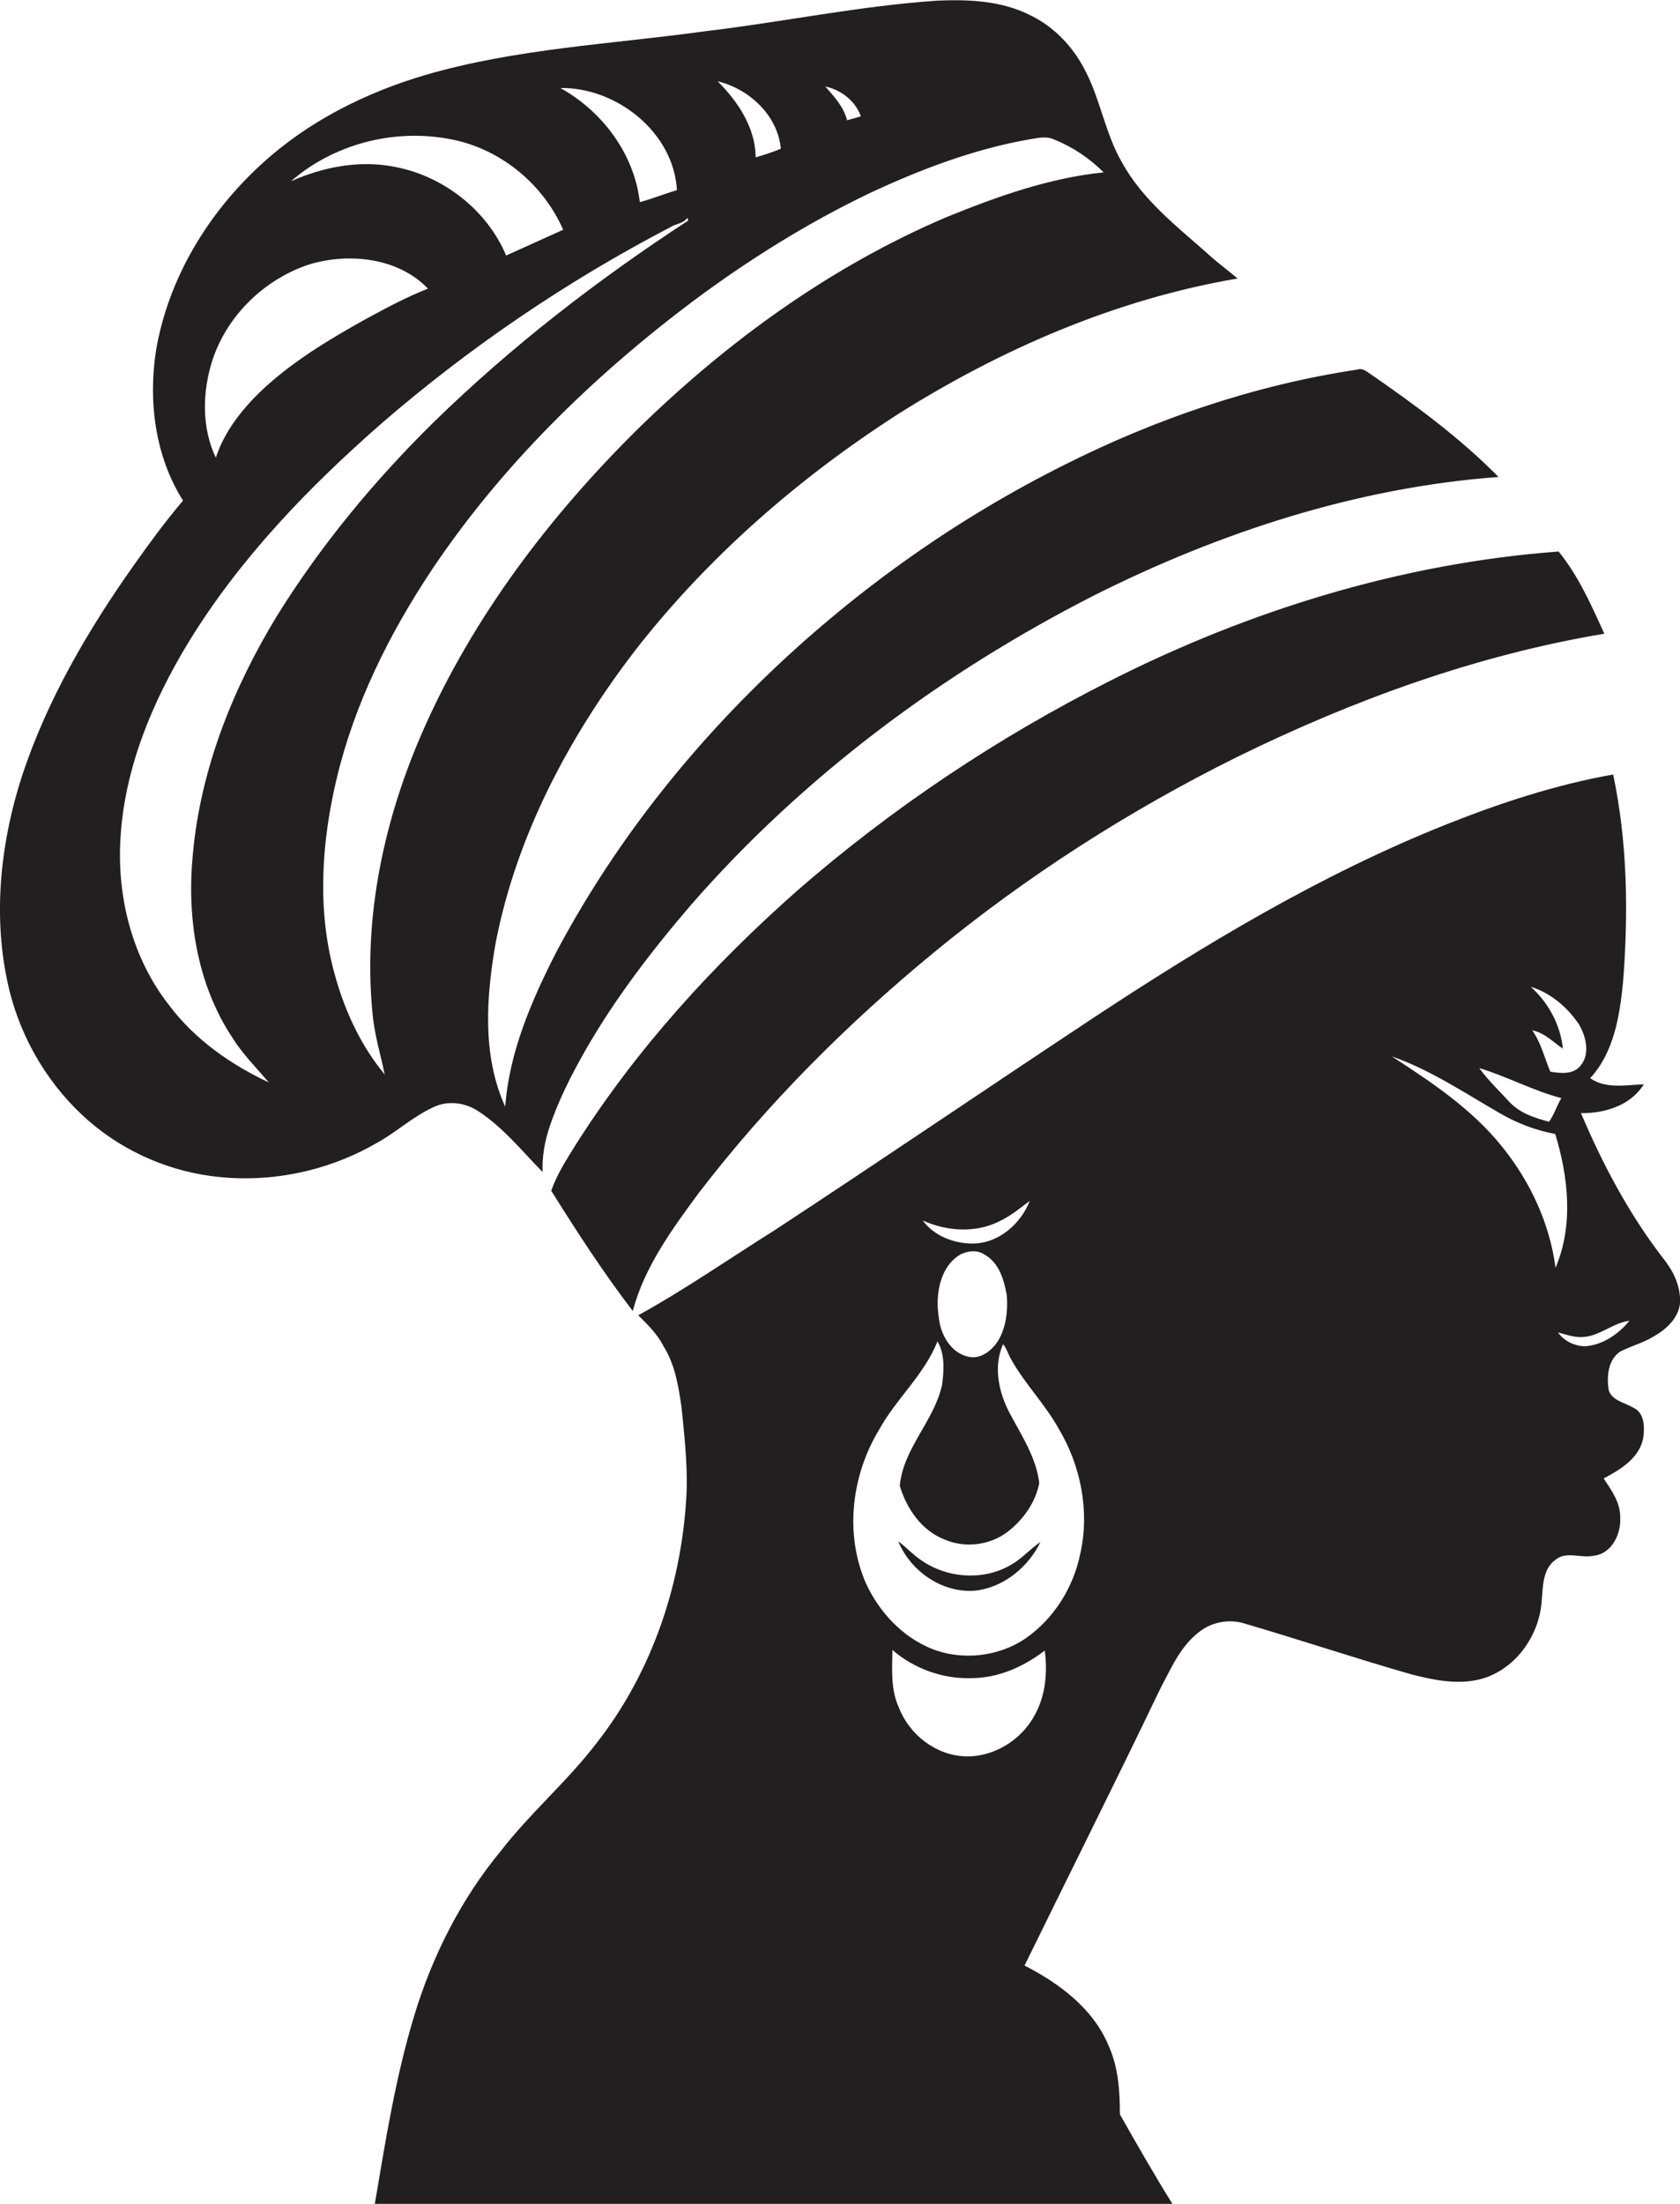
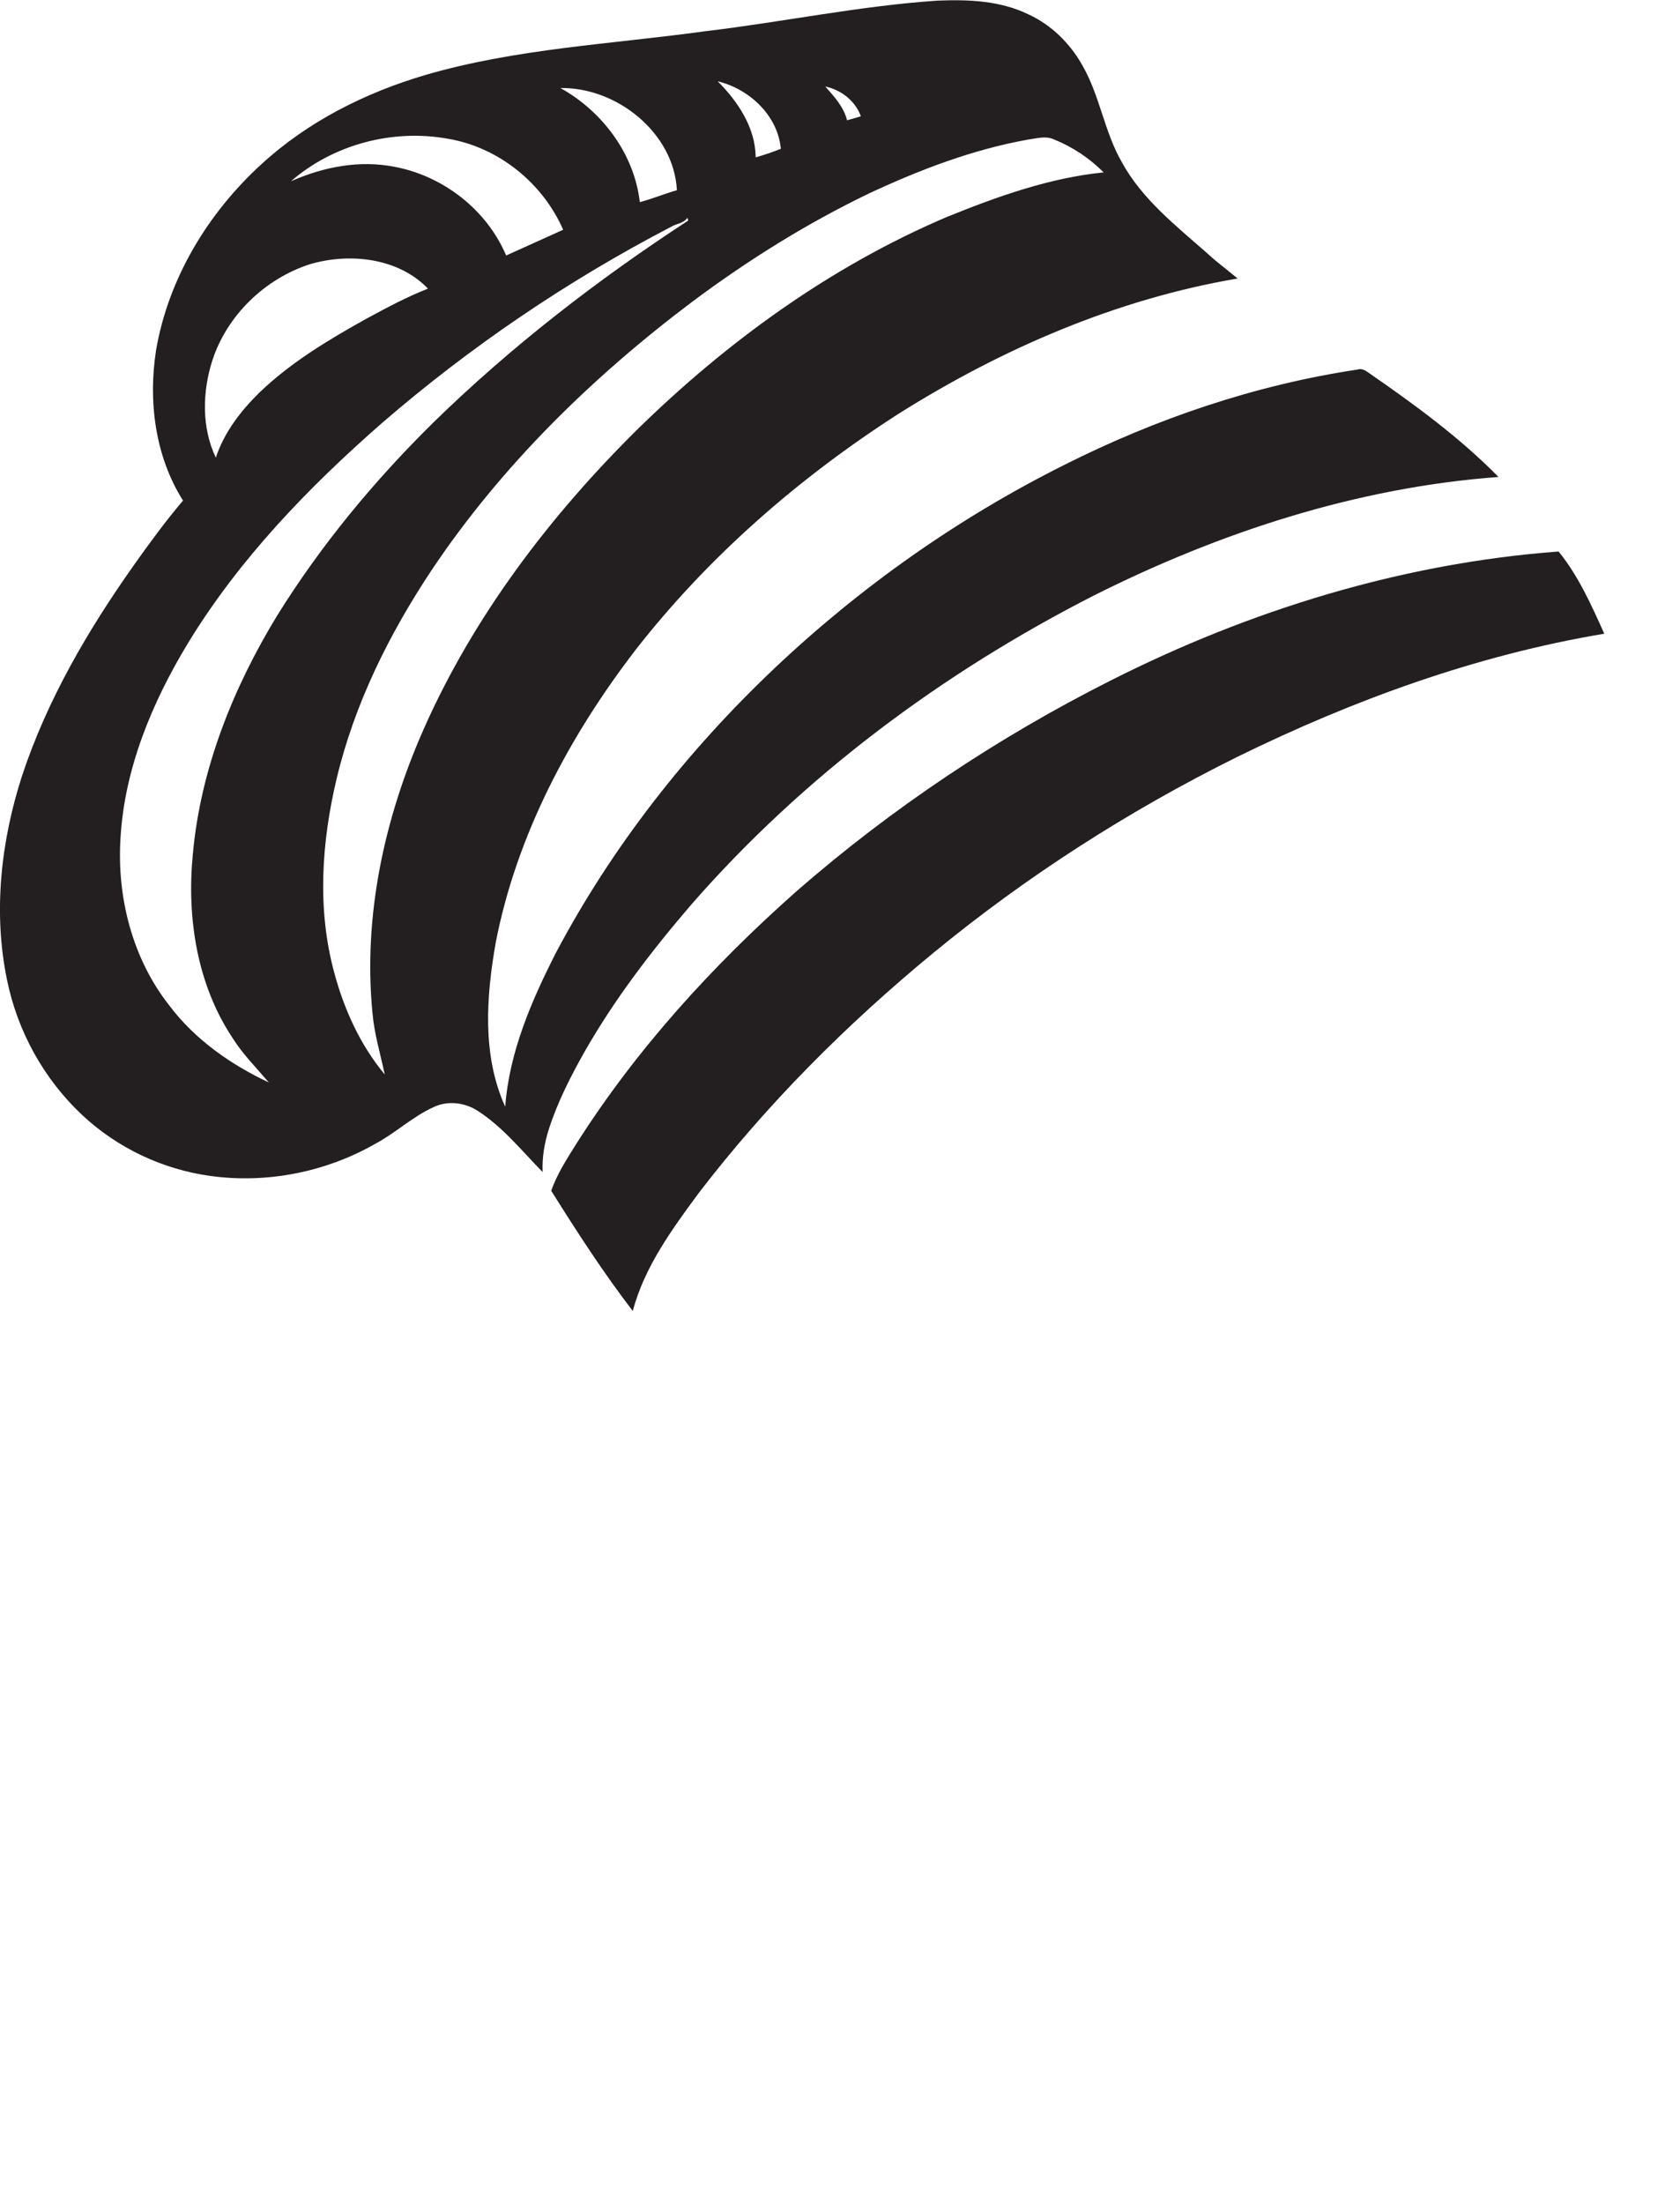
<svg xmlns="http://www.w3.org/2000/svg" version="1.1" id="Layer_1" x="0px" y="0px" viewBox="0 0 548 718.5" enable-background="new 0 0 548 718.5" xml:space="preserve">
  <g>
    <path fill="#231F20" d="M141.3,361c4.7-2.3,10.3-1.6,14.6,1.2c8.2,5.3,14.3,13,21.1,19.9c-0.2-4.8,0.6-9.6,2.1-14.2   c2.9-8.9,7.2-17.3,11.8-25.4c9.8-17.1,21.8-32.7,34.6-47.6c36.5-41.8,81.8-75.5,131.2-100.7c41.2-20.7,86-35.3,132.1-38.7   c-12.8-13-27.5-23.7-42.4-34c-1.1-0.8-2.3-1.5-3.7-1c-33.3,5-65.6,16-95.6,31.1c-34.6,17.3-66.5,39.8-94.6,66.4   c-28.4,26.9-52.9,58.1-71.2,92.7c-8,15.7-15.2,32.4-16.5,50.1c-7.6-16.7-6.2-35.9-3.1-53.5c6.8-35,24-67.3,45.6-95.4   c23.8-30.5,53.4-56.2,85.8-77c33.7-21.2,71.1-37.4,110.6-44.1c-3.3-2.8-6.8-5.3-10-8.3C383.6,73.6,372.6,65,366,53   c-5.8-10-7.2-21.8-13-31.8c-4-7.1-10.1-13.1-17.5-16.5c-9.2-4.5-19.6-4.9-29.6-4.5c-25.5,1.7-50.6,7-76,10   c-30.4,4.2-61.4,5.6-91,14.2c-19.7,5.8-38.5,15.2-53.7,29.2c-17.4,15.9-30.3,37.2-34.3,60.6c-2.6,16.7-0.3,34.6,8.8,49   c-5.7,6.7-10.9,13.8-16,21c-15,21.2-28.3,43.9-36.5,68.7c-6.9,21.3-9.5,44.5-4.9,66.6c3.4,16.7,12,32.3,24.5,44   c11.5,10.8,26.4,17.8,42,19.9c18.4,2.5,37.5-1.3,53.6-10.5C129,369.4,134.5,364.1,141.3,361z M280.8,37.9c-1.5,0.5-3,0.9-4.5,1.3   c-1.1-4.4-4.2-7.7-7.1-11C274.4,29.3,279,32.9,280.8,37.9z M254.7,48.5c-2.7,1.1-5.4,2-8.2,2.8c-0.1-9.7-5.8-18.2-12.4-24.8   C244.4,29,253.7,37.6,254.7,48.5z M220.8,62c-4.1,1.2-8,2.8-12.1,3.9c-1.8-15.7-12.2-29.6-25.9-37.2   C201.1,28.4,219.8,43.2,220.8,62z M145.9,45.2c16.6,2.7,31.1,14.4,37.8,29.7c-6.2,2.8-12.4,5.6-18.6,8.4   c-6.3-14.9-20.5-25.9-36.3-28.9c-11.5-2.3-23.3,0-33.9,4.7C108.7,47.1,128,42,145.9,45.2z M69.3,117.4c4.8-14.6,17-26.4,31.6-31.2   c13-3.9,29-2.2,38.7,7.9c-6.9,2.7-13.4,6.2-19.9,9.7c-12.4,6.9-24.8,14.3-35.1,24.2c-6.1,6-11.5,13-14.2,21.2   C65.7,139.4,66,127.6,69.3,117.4z M75.8,338.3c3.3,5.3,7.8,9.8,11.9,14.6c-12.4-5.8-24.1-14-32.4-25c-12.1-15.3-17.2-35.3-16-54.6   c1.3-22.7,10.3-44.3,22-63.6C78,182.3,100.5,159,124.5,138c28.8-24.9,60.5-46.4,94.3-64c1.7-1.1,4.2-1.1,5.4-3   c0.1,0.2,0.2,0.7,0.3,0.9c-29.6,19.3-57.8,41.1-83.1,65.8c-19.3,19-36.7,40-51,63c-14.4,23.6-25,50.1-27.5,77.8   C60.9,299.1,64.2,320.8,75.8,338.3z M109.8,253.9c5.8-24.4,17.1-47.1,30.9-67.9c22.8-34.1,52.5-63.1,85.2-87.7   c18.1-13.5,37.3-25.5,57.7-35.3c16.5-7.7,33.8-14.3,51.8-17.5c2.8-0.4,5.8-1.3,8.5,0c6,2.4,11.5,6.1,16.1,10.7   c-17.8,1.8-34.8,7.9-51.3,14.6c-37.8,16.1-71.6,40.6-100.9,69.3c-28.5,28.2-53.3,60.8-69.6,97.6c-12.8,28.9-19.8,60.9-16.7,92.6   c0.6,6.8,2.6,13.4,4,20c-8-9.6-13.3-21.3-16.5-33.3C103.4,296.4,104.9,274.5,109.8,253.9z" />
    <path fill="#231F20" d="M260,290.4c-27.5,24.3-52.5,51.7-72.2,82.8c-3,4.8-6.1,9.6-8,15c8.4,13.4,17,26.7,26.6,39.2   c3.8-14.3,12.7-26.5,21.4-38.3c22.3-29.1,48.3-55.1,76.6-78.4c30.4-25,63.8-46.4,99.1-63.9c37.9-18.6,78-33.2,119.8-40.2   c-4.2-9.3-8.4-18.8-14.9-26.8c-51,3.8-100.7,19.1-146.2,42.1C325.5,240.4,291,263.4,260,290.4z" />
-     <path fill="#231F20" d="M543.1,411c-11.4-14.6-20.2-31.1-27.4-48.1c7.8,0.1,16.2-2.5,20.5-9.4c-5.8,0.2-12.4,1.6-17.5-2   c7.7-8.3,9.6-20.2,10.7-31c1.8-22.7,1.5-45.7-3.2-68c-18.7,3.3-36.9,9.3-54.5,16.3c-41.1,16.4-79.1,39.3-115.9,63.6   c-34.3,22.7-68.3,45.8-102.7,68.4c-15,9.4-29.5,19.5-44.9,28c3.1,3.1,6.3,6.2,8.3,10.2c3.7,5.9,4.8,12.9,5.8,19.7   c0.9,8.9,1.9,17.8,1.7,26.8c-1.2,29.7-11,59.4-29.5,82.9c-9.5,12.4-21.5,22.6-31.1,35c-13,15.7-22.4,34.3-28.3,53.8   c-6.1,20.1-9.4,41-12.9,61.7c73.5-0.1,147,0,220.5,0c13.3-0.1,26.5,0.3,39.8-0.3c-6-9.6-11.6-19.4-17.2-29.3   c0-7.6-0.5-15.4-3.7-22.4c-5-12.1-16.1-20.3-27.4-26.1c14.7-30,29.7-59.9,44.2-90.1c3.5-6.6,6.6-14,12.8-18.7   c4.2-3.3,10-4.3,15.1-2.6c18.1,5.3,36,11.3,54.2,16.5c7.8,2,16.3,3.7,24.2,1c10.4-3.7,17.5-14.2,18.2-25.1   c0.4-4.6,0.3-10.3,4.5-13.3c3.5-2.9,8.3-0.4,12.4-1.3c5.9-0.6,9-7,8.7-12.4c0.1-4.9-2.8-8.9-5.4-12.8c5.5-2.9,11.6-6.6,12.9-13.1   c0.5-3.5,0.5-8.4-3.3-10c-2.8-1.7-7.1-2.3-8-5.9c-0.6-4.3-0.2-9.6,3.7-12.3c3.6-1.9,7.7-2.9,11.2-5.1c4-2.3,7.8-5.8,8.4-10.6   C548.3,419.5,546,414.8,543.1,411z M325.9,398.2c3.7-1.7,6.8-4.3,10-6.7c-2.9,7.4-9.9,13.6-18,13.9c-6.3,0.2-13.1-2.3-16.9-7.5   C308.7,401.4,318.1,402.1,325.9,398.2z M325.7,436.9c-2,3.3-5.8,6.4-9.9,5.4c-5.8-1.3-9.1-7.4-9.6-13c-1.1-7.2,0.3-16.4,7.2-20.4   c2.4-1.1,5.4-1.5,7.7,0.1c4.8,2.6,6.4,8.3,7.3,13.2C328.8,427.3,328.2,432.6,325.7,436.9z M337.6,559c-4.3,8.2-13.4,13.9-22.7,13.6   c-9.6-0.3-18.3-7.1-21.7-15.9c-2.7-5.9-2.2-12.5-2.1-18.8c7,6.1,16.4,9.5,25.7,9.2c8.8,0,17.1-3.7,24-9   C341.7,545.2,341.1,552.6,337.6,559z M352.4,506.4c-2.2,11-8.5,21.2-17.8,27.7c-8.9,6.1-21,7.4-31,3.3c-9.4-3.9-16.7-11.8-21-20.9   c-7.2-16.1-4.9-35.4,4.1-50.3c5.6-10.2,14.8-18,19.1-28.9c2.5,4.3,2.1,9.5,1.5,14.2c-2.6,11.8-12.7,20.7-13.8,32.9   c2.2,7.4,7.1,14.6,14.6,17.5c6.7,2.9,14.9,1.9,20.7-2.6c5-3.9,9-9.5,10.2-15.8c-1-8.3-5.7-15.4-9.5-22.5   c-3.7-6.9-5.6-15.4-2.3-22.8c1.2,1.5,1.7,3.4,2.7,5.1c4.5,8,11.1,14.6,15.5,22.6C352.5,477.8,355.5,492.6,352.4,506.4z M515,333.9   c2.4,4,3.8,9.9,0.4,13.7c-2.4,2.8-6.4,2.3-9.7,1.8c-1.9-4.5-3-9.4-5.9-13.5c4,0.8,6.8,3.8,10,6c-0.8-7.8-4.7-15-10.5-20.2   C505.8,323.7,511.3,328.4,515,333.9z M509.3,358c-1.5,2.5-2.3,5.3-4,7.7c-4.6-1.2-9.3-2.7-12.7-6.2c-3.4-3.7-7.1-7.2-10.1-11.3   C491.7,351,500.1,355.6,509.3,358z M507.4,413.3c-1.9-14.4-8.2-28-17.3-39.3c-9.8-12.3-23-21.1-36.1-29.6   c12.6,4.4,23.7,11.9,35.2,18.5c5.6,3.3,11.7,5.6,18.1,6.8C511.6,383.8,513.3,399.5,507.4,413.3z M516.9,438.9   c-3.4-0.1-6.7-1.7-8.7-4.5c2.5,0.6,5,1.6,7.6,1.5c5.7,0,10.1-4.6,15.7-5.3C528,434.9,522.7,438.6,516.9,438.9z" />
-     <path fill="#231F20" d="M300.4,508.6c-2.7-1.8-4.8-4.2-7.4-6.1c4.1,10,14.9,17.3,25.8,16c9-1.3,16.7-7.8,20.6-15.8   c-3.4,2.3-6.1,5.5-9.7,7.5C320.8,515.4,308.9,514.6,300.4,508.6z" />
  </g>
</svg>